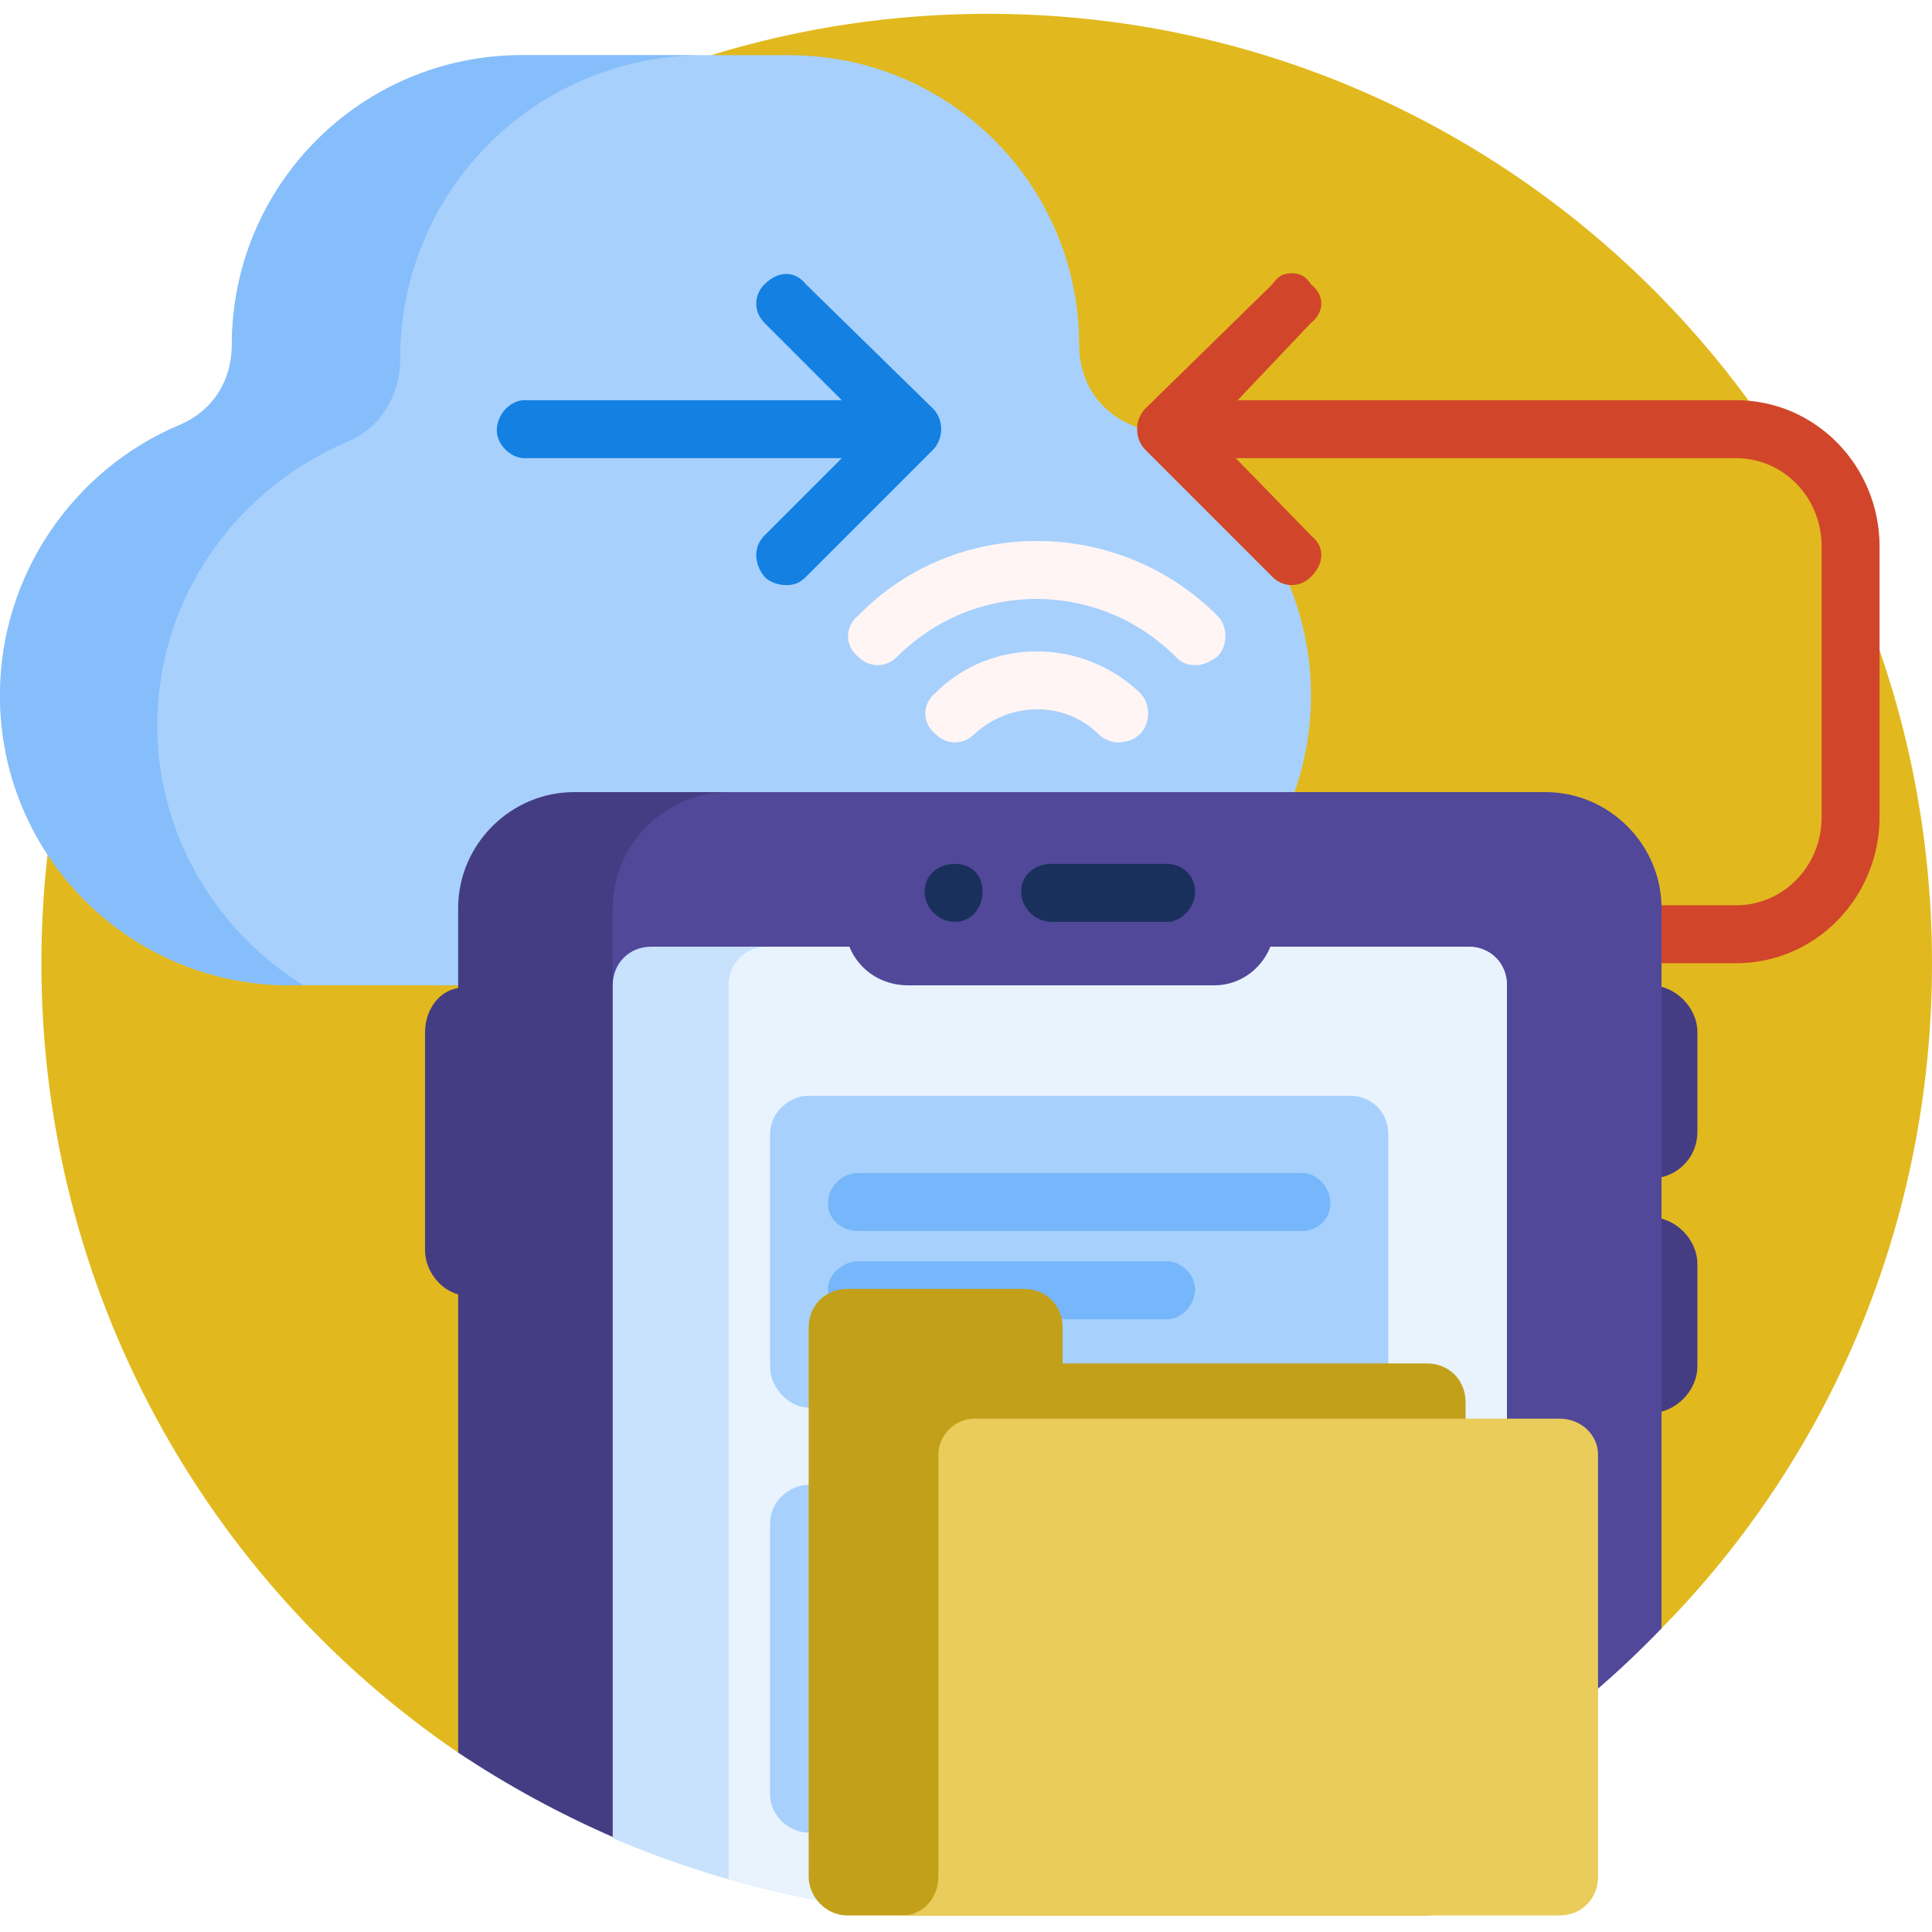
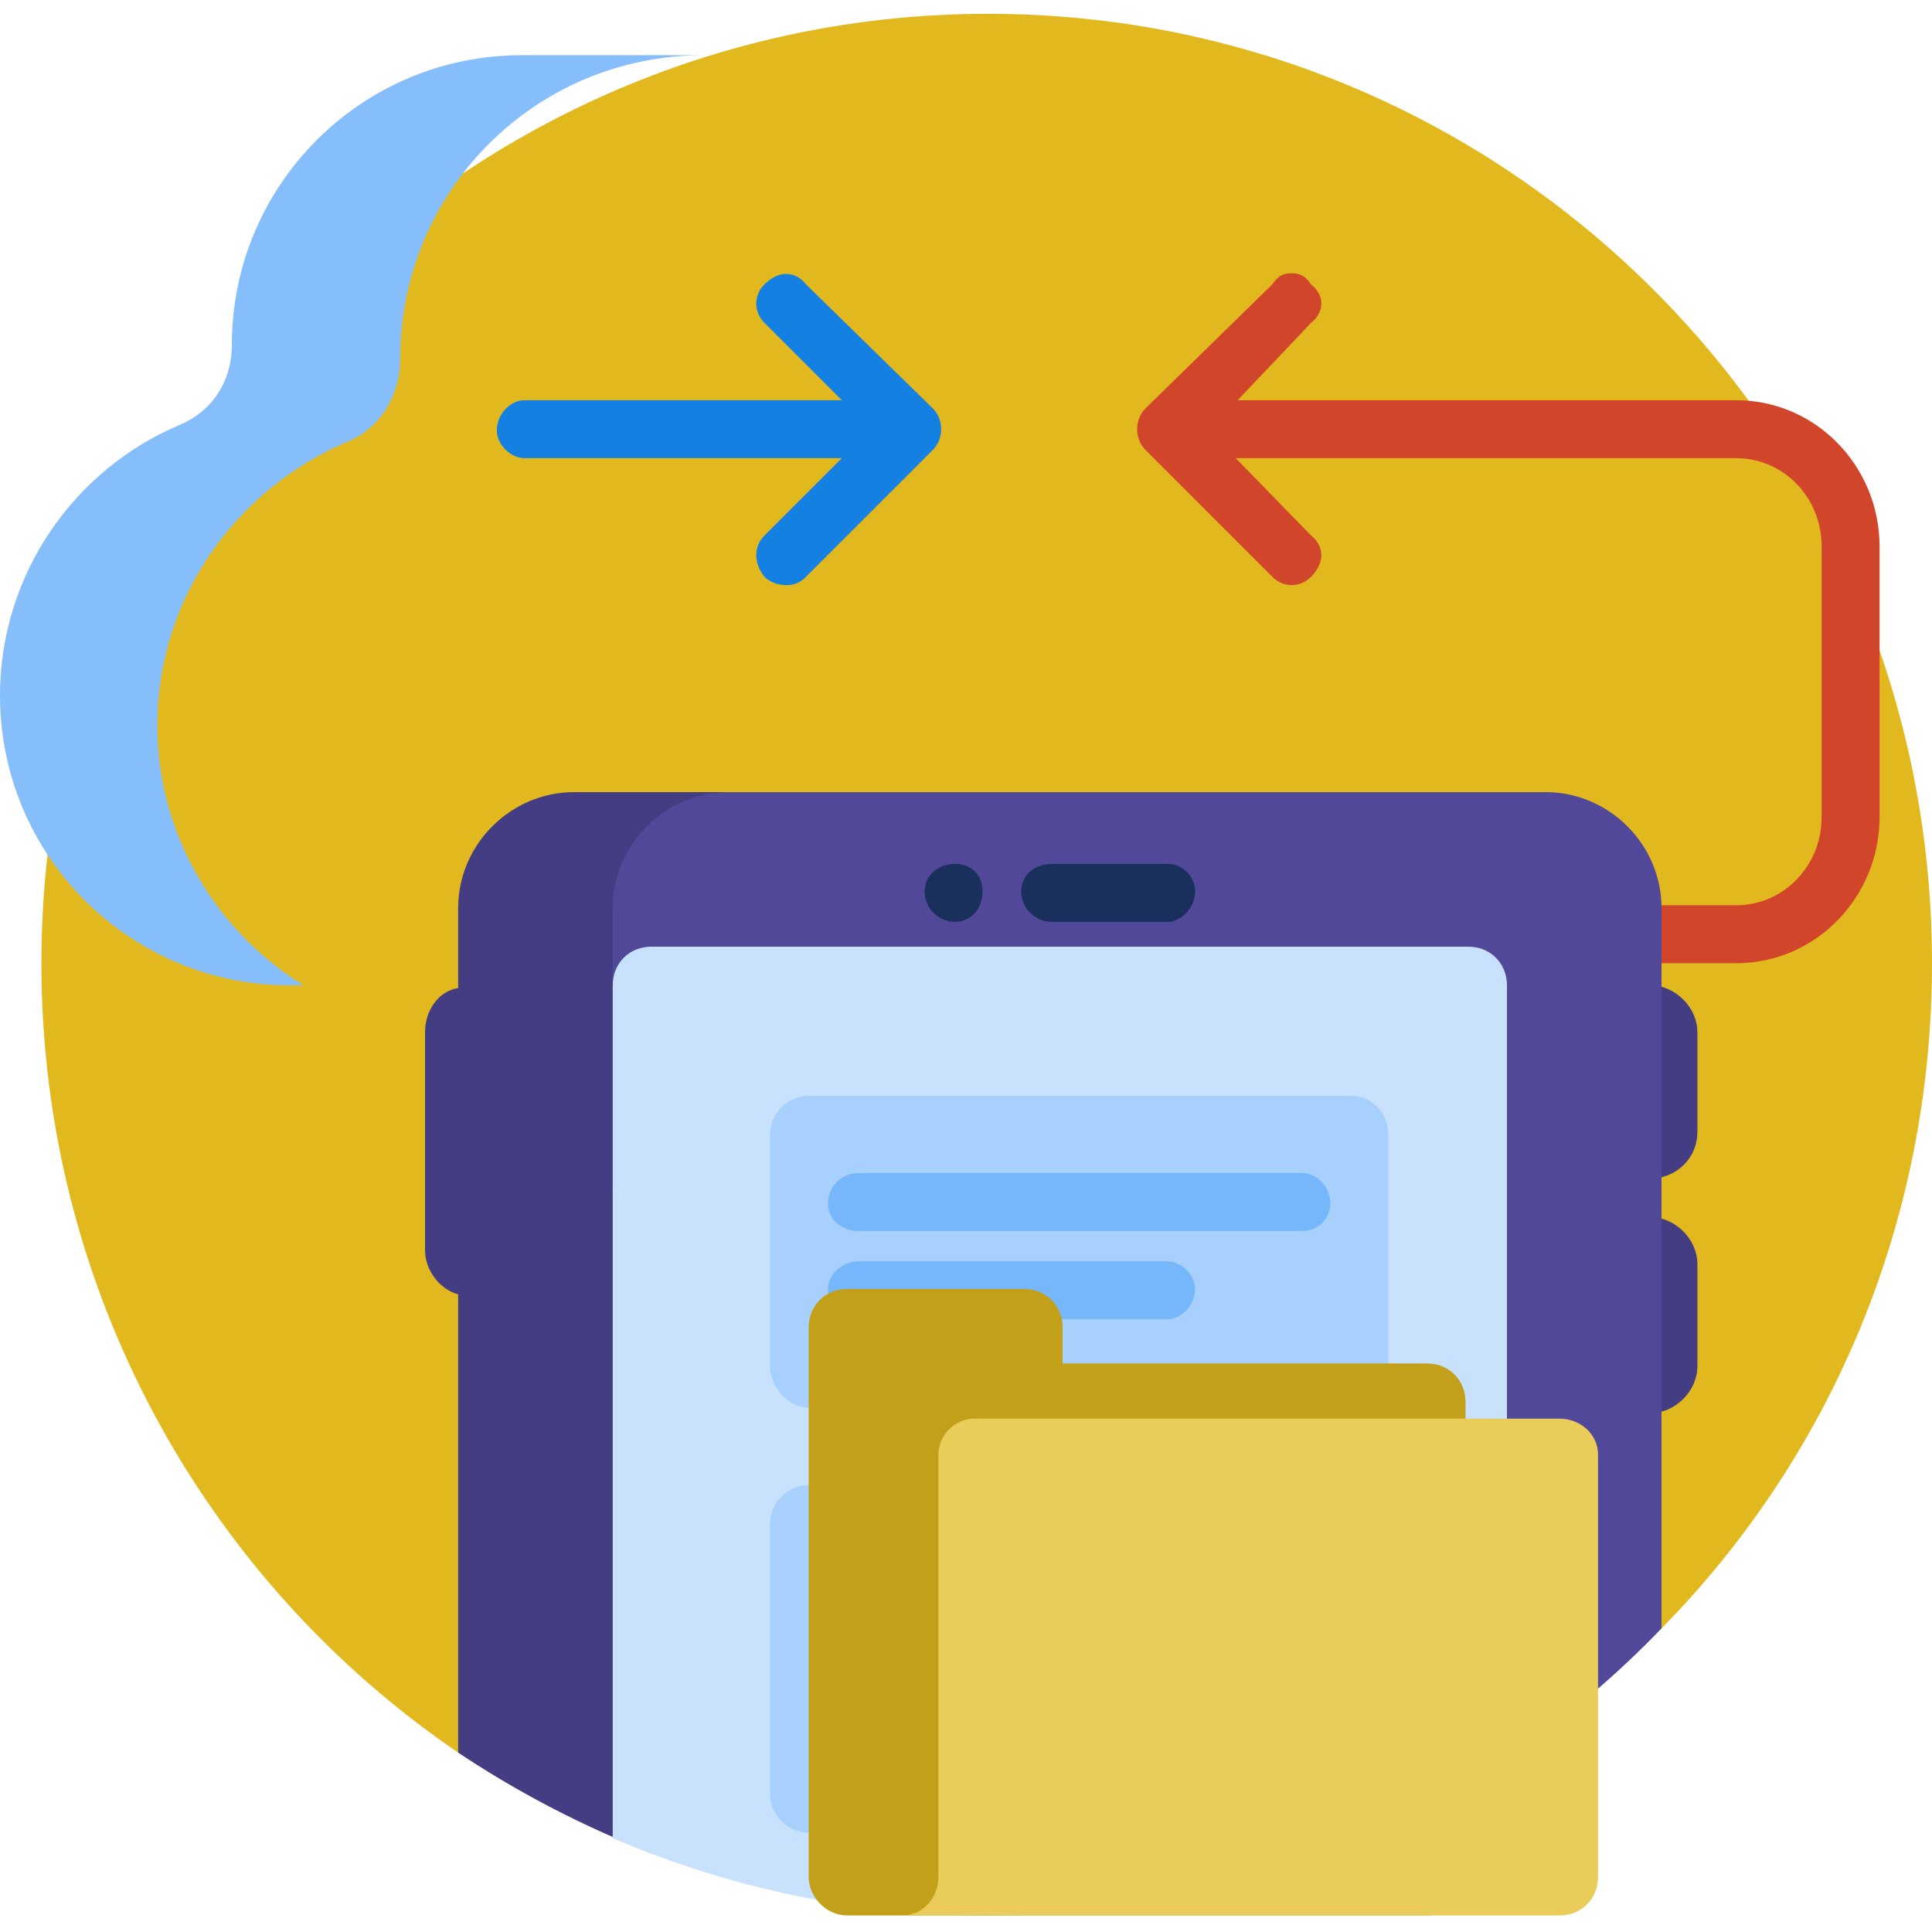
<svg xmlns="http://www.w3.org/2000/svg" version="1.2" viewBox="0 0 70 70" width="70" height="70">
  <style>.a{fill:#e1b91e}.b{fill:#d1462a}.c{fill:#a7d0fc}.d{fill:#86befb}.e{fill:#453d83}.f{fill:#51489a}.g{fill:#c8e2fd}.h{fill:#e9f3fe}.i{fill:#19305c}.j{fill:#fff5f5}.k{fill:#1380e2}.l{fill:#76b6fa}.m{fill:#c3a01a}.n{fill:#e9cc5a}</style>
  <path class="a" d="m1.5 34.9c0-19 15.4-34.4 34.3-34.4 18.9 0 34.2 15.4 34.2 34.4 0 9.4-3.7 17.9-9.8 24.1-0.4 0.5-43.3 4.7-43.6 4.5-9.1-6.2-15.1-16.7-15.1-28.6z" />
  <path class="b" d="m68.1 19.8v9.8c0 2.9-2.3 5.3-5.2 5.3h-29.4c-0.5 0-1-0.5-1-1.1 0-0.6 0.5-1 1-1h29.4c1.7 0 3.1-1.4 3.1-3.2v-9.8c0-1.8-1.4-3.2-3.1-3.2h-18.4c-0.5 0-1-0.5-1-1 0-0.6 0.5-1.1 1-1.1h18.4c2.9 0 5.2 2.4 5.2 5.3z" />
-   <path class="c" d="m47.5 25.2c0 5.8-4.7 10.5-10.5 10.5h-26.5c-5.8 0-10.5-4.7-10.5-10.5 0-4.4 2.7-8.2 6.5-9.8 1.2-0.5 1.9-1.6 1.9-2.9q0 0 0 0c0-5.8 4.7-10.5 10.5-10.5h9.7c5.8 0 10.5 4.7 10.5 10.5 0 1.3 0.7 2.4 1.9 2.9 3.8 1.6 6.5 5.4 6.5 9.8z" />
  <path class="d" d="m11 35.7h-0.5c-5.8 0-10.5-4.7-10.5-10.5 0-4.4 2.7-8.2 6.5-9.8 1.2-0.5 1.9-1.6 1.9-2.9q0 0 0 0c0-5.8 4.7-10.5 10.5-10.5h6.6c-6.1 0-11 4.9-11 11 0 1.3-0.7 2.5-1.9 3-4 1.7-6.9 5.6-6.9 10.3 0 4 2.2 7.5 5.3 9.4z" />
  <path class="e" d="m61.5 45.8v3.7c0 0.9-0.8 1.7-1.7 1.7h-0.8c-1 0-1.7-0.8-1.7-1.7v-3.7c0-0.9 0.7-1.7 1.7-1.7h0.8c0.9 0 1.7 0.8 1.7 1.7zm-34.9-17.1h-5.8c-2.3 0-4.2 1.9-4.2 4.2v2.9c-0.7 0.1-1.2 0.8-1.2 1.6v7.9c0 0.7 0.5 1.4 1.2 1.6v16.6q2.7 1.8 5.7 3.1c3.3 1.4 6.9-1 6.9-4.5v-30.8c0-1.5-1.2-2.6-2.6-2.6zm33.2 7h-0.8c-1 0-1.7 0.8-1.7 1.7v3.6c0 1 0.7 1.7 1.7 1.7h0.8c0.9 0 1.7-0.7 1.7-1.7v-3.6c0-0.9-0.8-1.7-1.7-1.7z" />
  <path class="f" d="m60.2 59q-2.4 2.5-5.3 4.5c-0.6 0.4-1.6 0.8-2.8 1.2-14.7 4.9-29.9-6.3-29.9-21.9v-9.9c0-2.3 1.9-4.2 4.2-4.2h29.6c2.3 0 4.2 1.9 4.2 4.2z" />
  <path class="g" d="m54.6 35.7v28c-5.4 3.6-11.9 5.7-18.8 5.7-4.8 0-9.4-1-13.6-2.8v-30.9c0-0.8 0.6-1.4 1.4-1.4h29.6c0.8 0 1.4 0.6 1.4 1.4z" />
-   <path class="h" d="m54.6 35.7v28c-5.4 3.6-11.9 5.7-18.8 5.7-3.3 0-6.4-0.5-9.4-1.3v-32.4c0-0.8 0.6-1.4 1.4-1.4h25.4c0.8 0 1.4 0.6 1.4 1.4z" />
-   <path class="f" d="m44 35.7h-11.1c-1.3 0-2.3-1-2.3-2.3 0-1.2 1-2.3 2.3-2.3h11.1c1.2 0 2.2 1.1 2.2 2.3 0 1.3-1 2.3-2.2 2.3z" />
  <path class="i" d="m35.6 32.3c0 0.6-0.4 1.1-1 1.1-0.6 0-1.1-0.5-1.1-1.1 0-0.6 0.5-1 1.1-1 0.6 0 1 0.4 1 1zm6.7-1h-4.2c-0.6 0-1.1 0.4-1.1 1 0 0.6 0.5 1.1 1.1 1.1h4.2c0.5 0 1-0.5 1-1.1 0-0.6-0.5-1-1-1z" />
-   <path class="j" d="m41.3 25.1c0.4 0.4 0.4 1.1 0 1.5-0.2 0.2-0.5 0.3-0.8 0.3-0.2 0-0.5-0.1-0.7-0.3-1.2-1.2-3.2-1.2-4.5 0-0.4 0.4-1 0.4-1.4 0-0.5-0.4-0.5-1.1 0-1.5 2-2 5.3-2 7.4 0zm2.8-2.8c-3.6-3.6-9.5-3.6-13 0-0.5 0.4-0.5 1.1 0 1.5 0.4 0.4 1 0.4 1.4 0 2.8-2.8 7.3-2.8 10.1 0 0.2 0.2 0.4 0.3 0.7 0.3 0.3 0 0.5-0.1 0.8-0.3 0.4-0.4 0.4-1.1 0-1.5z" />
  <path class="b" d="m47.5 19.4c0.5 0.4 0.5 1 0 1.5-0.4 0.4-1 0.4-1.4 0l-4.6-4.6c-0.4-0.4-0.4-1.1 0-1.5l4.6-4.5c0.2-0.3 0.4-0.4 0.7-0.4 0.3 0 0.5 0.1 0.7 0.4 0.5 0.4 0.5 1 0 1.4l-3.7 3.9z" />
  <path class="k" d="m33.8 16.3l-4.6 4.6c-0.2 0.2-0.4 0.3-0.7 0.3-0.3 0-0.6-0.1-0.8-0.3-0.4-0.5-0.4-1.1 0-1.5l2.8-2.8h-11.5c-0.5 0-1-0.5-1-1 0-0.6 0.5-1.1 1-1.1h11.5l-2.8-2.8c-0.4-0.4-0.4-1 0-1.4 0.5-0.5 1.1-0.5 1.5 0l4.6 4.5c0.4 0.4 0.4 1.1 0 1.5z" />
  <path class="c" d="m48.9 51h-19.6c-0.7 0-1.4-0.7-1.4-1.5v-8.4c0-0.8 0.7-1.4 1.4-1.4h19.6c0.8 0 1.4 0.6 1.4 1.4v8.4c0 0.8-0.6 1.5-1.4 1.5zm1.4 14v-9.8c0-0.8-0.6-1.4-1.4-1.4h-19.6c-0.7 0-1.4 0.6-1.4 1.4v9.8c0 0.8 0.7 1.4 1.4 1.4h19.6c0.8 0 1.4-0.6 1.4-1.4z" />
  <path class="l" d="m47.2 44.6h-16.1c-0.6 0-1.1-0.4-1.1-1 0-0.6 0.5-1.1 1.1-1.1h16.1c0.5 0 1 0.5 1 1.1 0 0.6-0.5 1-1 1zm-3.9 2.1c0-0.5-0.5-1-1-1h-11.2c-0.6 0-1.1 0.5-1.1 1 0 0.6 0.5 1.1 1.1 1.1h11.2c0.5 0 1-0.5 1-1.1z" />
  <path class="m" d="m53.1 50.8v17.2c0 0.7-0.6 1.4-1.4 1.4h-21c-0.8 0-1.4-0.7-1.4-1.4v-19.9c0-0.8 0.6-1.4 1.4-1.4h6.4c0.8 0 1.4 0.6 1.4 1.4v1.3h13.2c0.8 0 1.4 0.6 1.4 1.4z" />
  <path class="n" d="m57.9 52.7v15.3c0 0.8-0.6 1.4-1.4 1.4h-23.8c0.7 0 1.3-0.6 1.3-1.4v-15.3c0-0.7 0.6-1.3 1.3-1.3h21.2c0.8 0 1.4 0.6 1.4 1.3z" />
</svg>